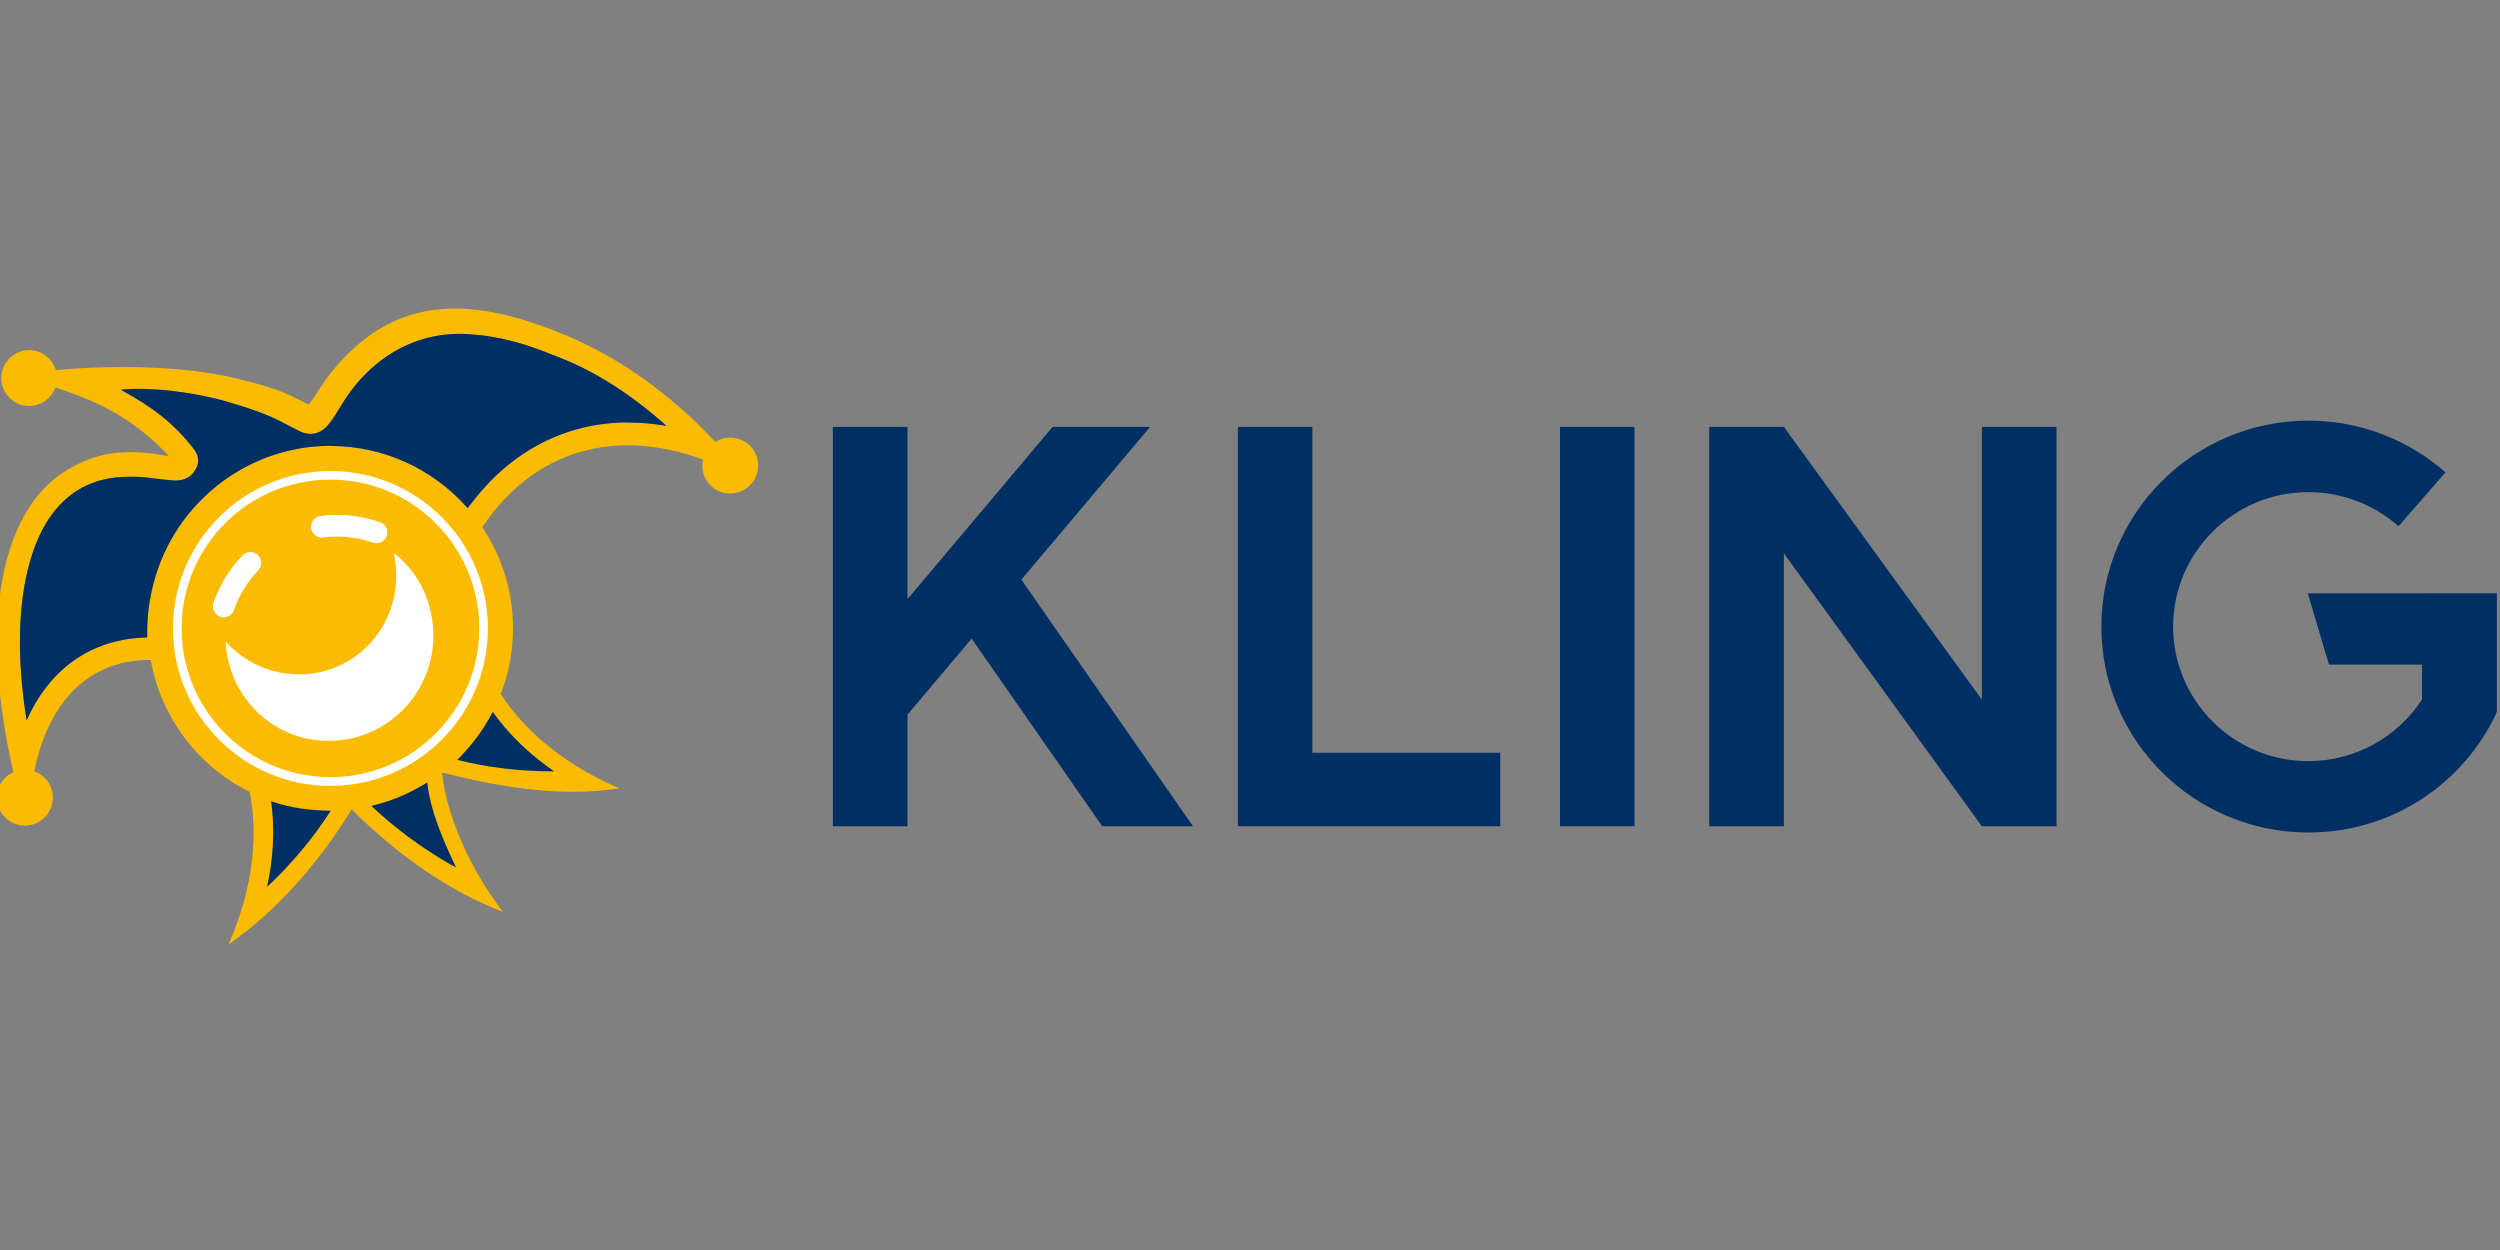
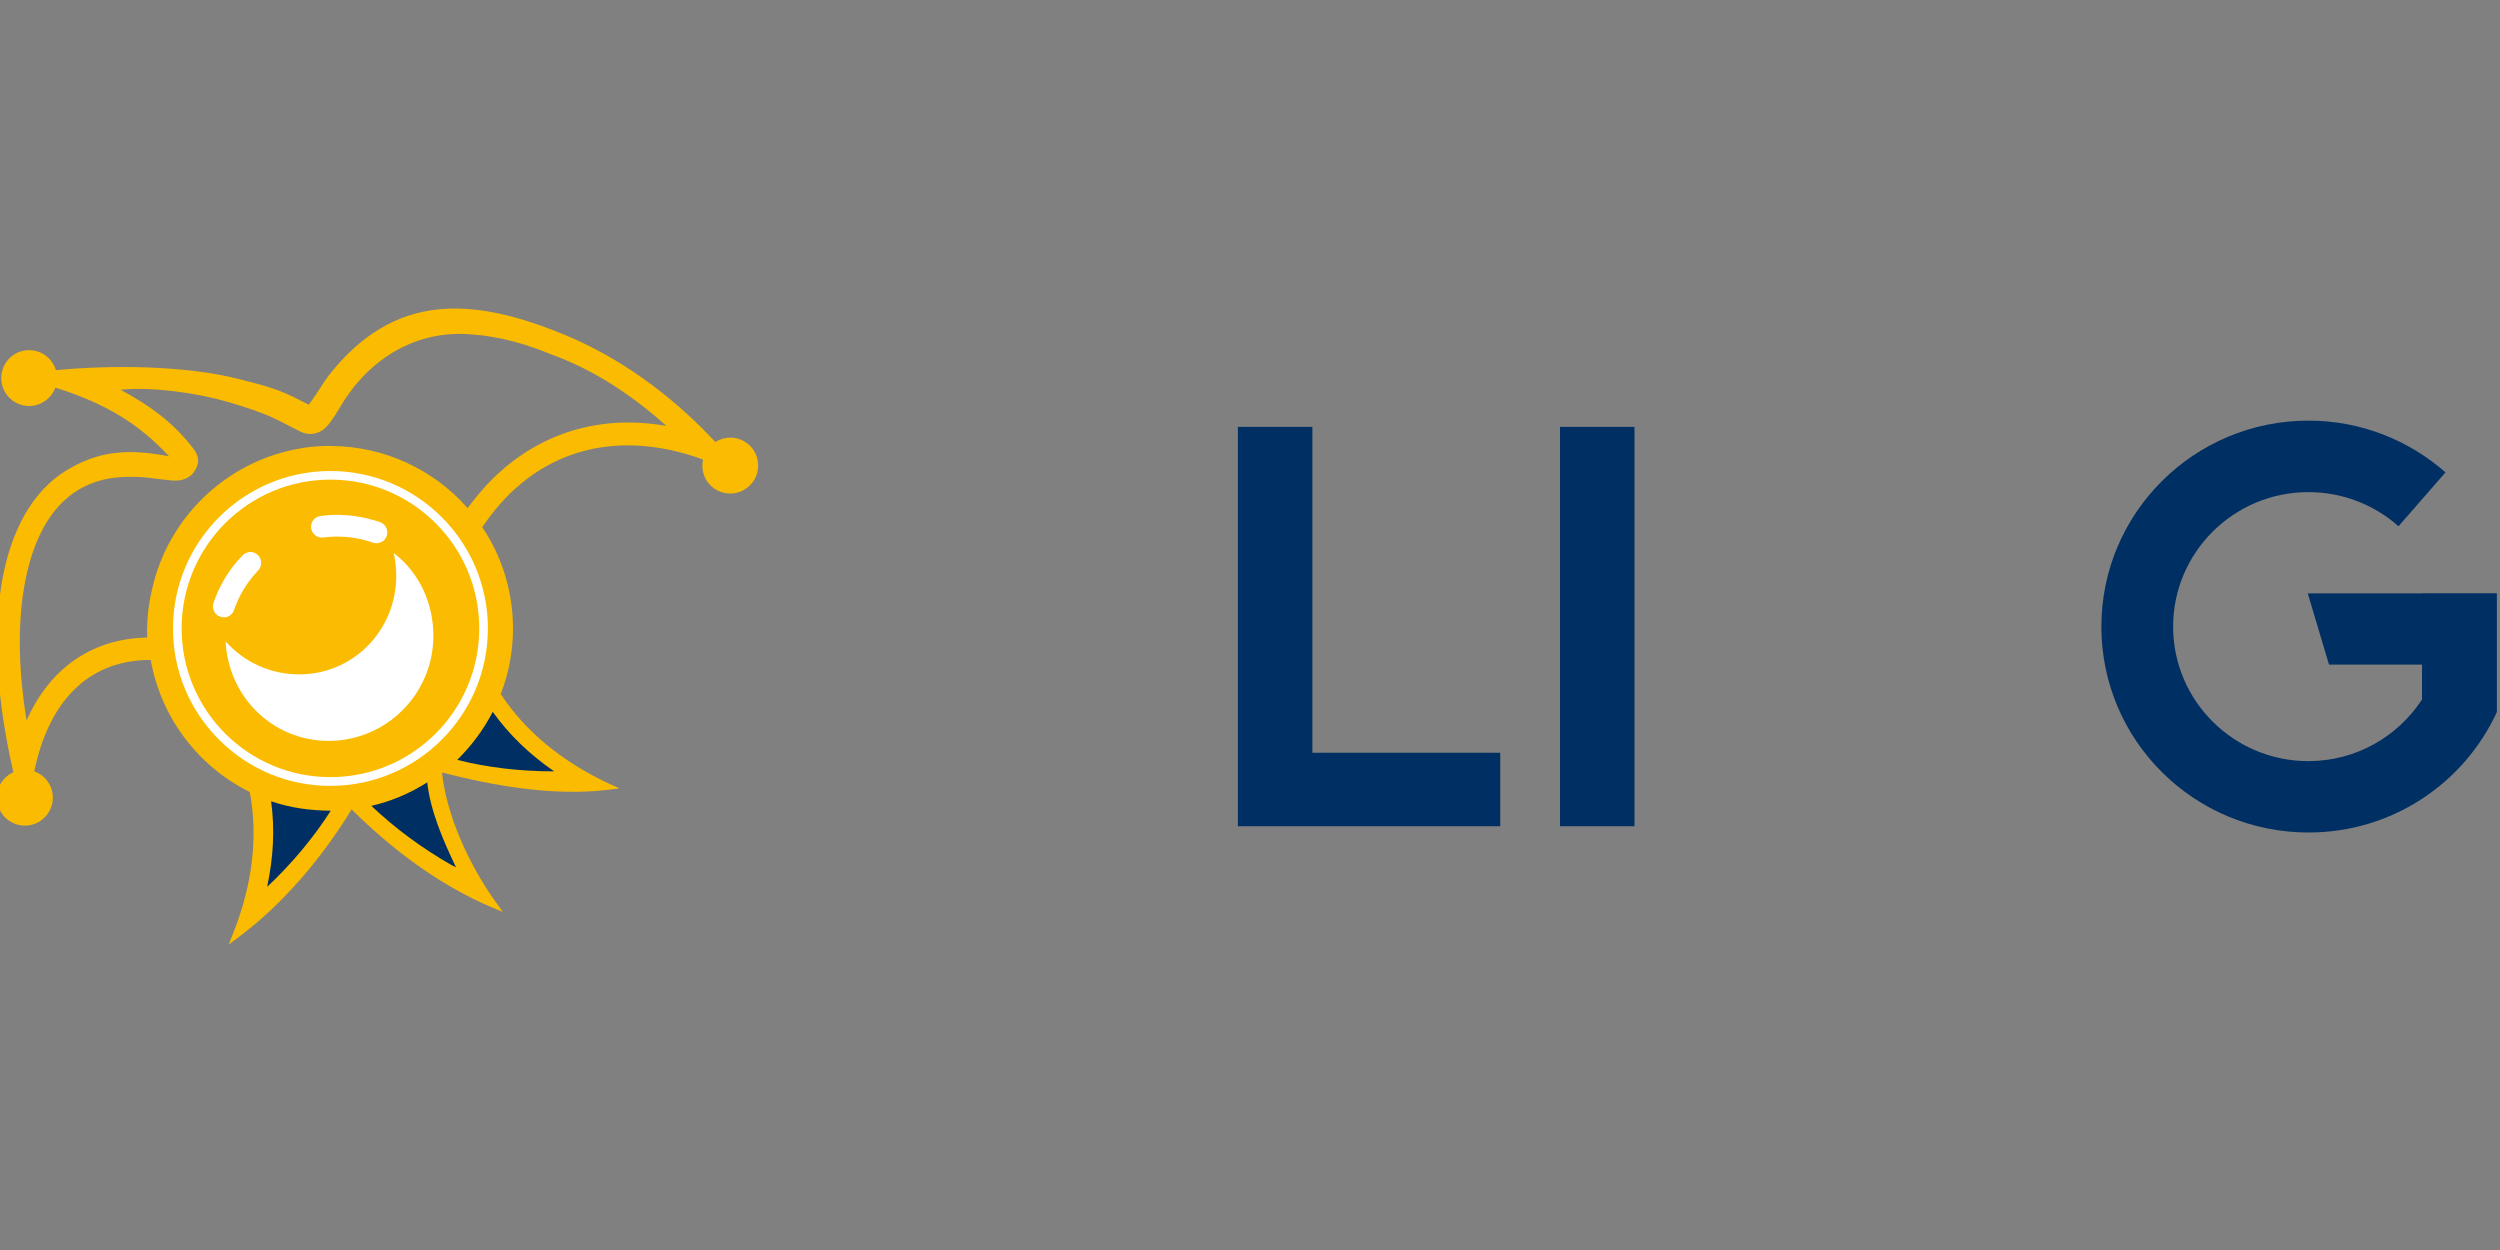
<svg xmlns="http://www.w3.org/2000/svg" xml:space="preserve" width="200px" height="100px" version="1.1" style="shape-rendering:geometricPrecision; text-rendering:geometricPrecision; image-rendering:optimizeQuality; fill-rule:evenodd; clip-rule:evenodd" viewBox="0 0 200 100">
  <rect x="0" y="0" width="200" height="100" fill="#808080" stroke="none" />
  <defs>
    <style type="text/css">
   
    .fil2 {fill:none;fill-rule:nonzero}
    .fil0 {fill:#002F63;fill-rule:nonzero}
    .fil3 {fill:#FABB00;fill-rule:nonzero}
    .fil1 {fill:white;fill-rule:nonzero}
   
  </style>
  </defs>
  <g id="Ebene_x0020_1">
    <g id="Brandmark">
      <path class="fil0" d="M199.75 47.46l-5.99 0 0 0.01 -9.14 0 1.7 5.7 7.44 0 0 2.79c-1.93,2.96 -5.28,4.93 -9.09,4.93 -5.97,0 -10.82,-4.82 -10.82,-10.76 0,-5.94 4.85,-10.76 10.82,-10.76 2.77,0 5.29,1.03 7.21,2.73l3.76 -4.31c-2.93,-2.57 -6.76,-4.14 -10.96,-4.14 -9.15,0 -16.57,7.38 -16.57,16.48 0,9.1 7.41,16.47 16.57,16.47 6.7,0 12.46,-3.95 15.07,-9.64l0 0 0 -9.5z" />
      <g>
        <circle class="fil1" cx="26.46" cy="50.27" r="13.6" />
        <path class="fil2" d="M26.45 37.67l-0.01 0c-6.94,0 -12.59,5.64 -12.6,12.59 0,3.35 1.31,6.52 3.69,8.9 2.37,2.39 5.54,3.7 8.9,3.7l0 0c6.95,0 12.6,-5.64 12.61,-12.58 0,-6.94 -5.65,-12.6 -12.59,-12.61z" />
        <path class="fil3" d="M58.43 35.01c-0.43,0 -0.84,0.12 -1.2,0.35 -3.72,-3.99 -7.84,-6.8 -11.88,-8.5 -7.59,-3.18 -13.8,-3.45 -18.99,3.1 -0.56,0.72 -1.03,1.59 -1.66,2.41 -2.13,-1.08 -2.51,-1.28 -5.68,-2.07 -4.29,-1.07 -10.02,-1.11 -14.55,-0.69 -0.28,-0.94 -1.15,-1.6 -2.14,-1.6 -1.23,0 -2.23,1 -2.23,2.23 0,1.24 1,2.24 2.23,2.24 0.95,0 1.78,-0.61 2.1,-1.47 3.99,1.25 6.68,2.89 9.1,5.5 -3.53,-0.7 -5.82,-0.33 -8.2,1.11 -2.72,1.65 -4.53,4.85 -5.23,9.25 -0.66,4.15 -0.33,9.29 0.97,14.9 -0.8,0.37 -1.32,1.15 -1.32,2.04 0,1.24 1.01,2.24 2.24,2.24 1.23,0 2.23,-1 2.24,-2.23 0,-0.96 -0.6,-1.8 -1.49,-2.11 1.16,-5.63 4.31,-8.75 8.92,-8.91 0.15,0 0.29,0 0.4,0 0.81,4.57 3.75,8.49 7.92,10.56 0.68,3.52 0.22,7.44 -1.34,11.33l-0.35 0.88 0.76 -0.57c3.7,-2.74 6.83,-6.56 9.08,-10.25 3.07,3.06 6.96,6.05 11.22,7.84l0.88 0.37 -0.55 -0.77c-2.24,-3.11 -3.98,-7.09 -4.32,-10.39 4.04,1.04 8.85,1.91 13.25,1.39l0.95 -0.12 -0.86 -0.39c-3.73,-1.74 -6.72,-4.21 -8.64,-7.16 0.65,-1.67 0.98,-3.43 0.98,-5.24 0,-2.91 -0.85,-5.7 -2.46,-8.11l0.18 -0.25c4.05,-5.86 10.39,-7.74 17.48,-5.16 -0.03,0.16 -0.05,0.32 -0.05,0.49 0,0.59 0.22,1.15 0.64,1.57 0.43,0.43 0.99,0.66 1.59,0.66l0 0c0.6,0 1.15,-0.23 1.57,-0.65 0.43,-0.42 0.66,-0.98 0.66,-1.58 0.01,-1.24 -0.99,-2.24 -2.22,-2.24zm-19.4 15.27c0,6.95 -5.65,12.59 -12.6,12.59l-0.01 0c-3.36,0 -6.52,-1.32 -8.9,-3.7 -2.38,-2.38 -3.69,-5.55 -3.68,-8.91 0,-6.94 5.65,-12.58 12.59,-12.58l0.01 0c6.95,0 12.6,5.66 12.59,12.6zm11.22 -16.48l0 0c-4.99,0 -9.4,2.3 -12.54,6.46l0 0 -0.09 0.11c-0.01,0.01 -0.03,0.03 -0.04,0.05 0,0 0,0 0,0l-0.17 0.23c-0.02,-0.02 -0.04,-0.04 -0.07,-0.08 -2.76,-3.09 -6.68,-4.86 -10.81,-4.89 -0.06,0 -0.12,-0.01 -0.19,-0.01 -0.01,0 -0.03,0 -0.05,0 -0.87,0.01 -1.61,0.09 -2.15,0.18l-0.26 0.05c-5.52,0.98 -10.09,5.14 -11.56,10.61l-0.02 0.06c0,0.03 -0.01,0.06 -0.02,0.09l-0.01 0.06c-0.17,0.65 -0.3,1.31 -0.39,1.97 -0.09,0.74 -0.13,1.5 -0.11,2.26 0,0.02 0,0.04 0,0.05 -0.24,0.01 -0.42,0.02 -0.42,0.02 0,0 -0.06,0 -0.06,0 -4.13,0.24 -7.35,2.54 -9.17,6.62 -0.63,-3.95 -0.7,-7.47 -0.22,-10.48 0.66,-4.12 2.65,-9.01 8.38,-9.01l0.01 0c1.37,-0.03 1.74,0.13 3.48,0.29 0.71,0.06 1.38,-0.14 1.76,-0.7 0.39,-0.57 0.49,-1.14 -0.06,-1.85 -1.56,-2.02 -3.28,-3.33 -5.82,-4.71 2.45,-0.26 6.1,0.25 8.57,0.97 3.54,1.04 3.93,1.45 5.63,2.29 0.16,0.08 0.28,0.13 0.39,0.17 0.44,0.16 1.3,0.28 2.07,-0.69 0.25,-0.28 0.81,-1.18 0.98,-1.49 2.48,-4.09 6.48,-6.19 10.88,-5.63l0.41 0.03c2.51,0.34 4.06,0.93 6.22,1.79 2.89,1.14 5.75,2.98 8.51,5.45 -1.03,-0.18 -2.06,-0.27 -3.06,-0.27z" />
        <path class="fil0" d="M21.37 70.95c0.51,-2.38 0.62,-4.63 0.32,-6.85l0 0c1.6,0.55 3.1,0.73 4.77,0.76l0 0c-1.39,2.17 -3.1,4.22 -5.09,6.09l0 0zm14.76 -1.74c-2.37,-1.35 -4.54,-2.96 -6.42,-4.74l0 0c1.54,-0.36 3.02,-0.96 4.47,-1.88 0.24,2.23 1.24,4.59 2.3,6.79l-0.35 -0.17 0 0zm8.2 -7.5c-2.73,-0.01 -5.26,-0.29 -7.75,-0.92l0 0c1.15,-1.15 2.05,-2.33 2.84,-3.84 1.31,1.83 2.91,3.37 4.91,4.76l0 0z" />
        <path class="fil3" d="M26.43 38.37c-6.57,0 -11.9,5.33 -11.9,11.9 0,6.57 5.33,11.9 11.9,11.9 6.58,0 11.91,-5.33 11.91,-11.9 0,-6.57 -5.33,-11.9 -11.91,-11.9zm-0.8 2.91l0 0c1.4,-0.19 2.79,-0.08 4.15,0.3 0.19,0.05 0.4,0.11 0.63,0.19 0.21,0.08 0.39,0.23 0.49,0.44 0.1,0.21 0.11,0.45 0.04,0.66 -0.12,0.36 -0.45,0.59 -0.85,0.59 -0.07,0 -0.16,-0.02 -0.25,-0.05 -0.19,-0.06 -0.36,-0.12 -0.52,-0.16 -1.13,-0.32 -2.3,-0.4 -3.46,-0.25 -0.23,0.03 -0.45,-0.03 -0.63,-0.17 -0.19,-0.14 -0.31,-0.35 -0.34,-0.58 -0.06,-0.48 0.27,-0.91 0.74,-0.97zm-8.02 8.05c-0.22,-0.07 -0.4,-0.23 -0.49,-0.44 -0.1,-0.2 -0.12,-0.44 -0.04,-0.66 0.11,-0.32 0.23,-0.62 0.36,-0.91 0.48,-1.07 1.14,-2.04 1.97,-2.89 0.15,-0.16 0.37,-0.26 0.6,-0.27 0.2,-0.02 0.46,0.08 0.62,0.24 0.34,0.33 0.35,0.88 0.03,1.23 -0.68,0.71 -1.23,1.52 -1.64,2.42 -0.11,0.25 -0.22,0.51 -0.3,0.76 -0.12,0.35 -0.45,0.58 -0.82,0.58 -0.1,-0.01 -0.2,-0.02 -0.29,-0.06zm8.68 9.94c-4.48,0 -8.02,-3.52 -8.24,-7.95 1.45,1.61 3.54,2.63 5.87,2.63 4.37,0 7.78,-3.54 7.78,-7.9 0,-0.59 -0.08,-1.25 -0.2,-1.8l0.13 0.09c1.92,1.54 3.04,3.9 3.04,6.55 -0.01,4.62 -3.76,8.38 -8.38,8.38z" />
-         <path class="fil0" d="M50.25 33.8c1,0 2.03,0.09 3.07,0.27 -2.76,-2.47 -5.62,-4.31 -8.51,-5.45 -2.17,-0.86 -3.71,-1.45 -6.22,-1.79l-0.42 -0.03c-4.4,-0.57 -8.4,1.54 -10.87,5.63 -0.18,0.31 -0.73,1.21 -0.99,1.49 -0.76,0.96 -1.61,0.84 -2.06,0.69 -0.11,-0.03 -0.24,-0.09 -0.39,-0.17 -1.7,-0.84 -2.09,-1.25 -5.63,-2.29 -2.47,-0.73 -6.13,-1.23 -8.57,-0.97 2.54,1.37 4.25,2.68 5.82,4.7 0.55,0.71 0.44,1.28 0.05,1.86 -0.37,0.55 -1.04,0.76 -1.76,0.69 -1.74,-0.15 -2.1,-0.32 -3.48,-0.29l0 0c-5.74,0 -7.73,4.9 -8.38,9.01 -0.48,3.01 -0.41,6.53 0.22,10.48 1.81,-4.07 5.03,-6.37 9.17,-6.62 0,0 0.05,0 0.05,0 0,0 0.19,-0.01 0.43,-0.02 0,0 0,-0.03 0,-0.05 -0.02,-0.76 0.02,-1.52 0.11,-2.26 0.09,-0.66 0.21,-1.32 0.38,-1.97l0.02 -0.06c0.01,-0.03 0.01,-0.06 0.02,-0.08l0.02 -0.07c1.47,-5.47 6.05,-9.63 11.56,-10.61l0.26 -0.05c0.54,-0.08 1.27,-0.17 2.15,-0.18 0.01,0 0.03,0 0.05,0 0.06,0 0.12,0 0.18,0.01 4.14,0.03 8.06,1.8 10.81,4.9 0.04,0.04 0.06,0.05 0.08,0.07l0.17 -0.23c0,0 0,0 0,0 0.02,-0.01 0.03,-0.03 0.04,-0.05l0.08 -0.11 0.01 0.01c3.14,-4.17 7.55,-6.47 12.53,-6.47l0 0 0 0.01z" />
      </g>
      <polygon class="fil0" points="99.03,34.15 104.99,34.15 104.99,60.22 120.02,60.22 120.02,66.1 99.03,66.1 " />
      <polygon class="fil0" points="124.8,66.1 124.8,34.15 130.76,34.15 130.76,66.1 " />
-       <polygon class="fil0" points="164.52,34.15 158.55,34.15 158.55,55.97 142.71,34.15 136.74,34.15 136.74,66.1 142.71,66.1 142.71,44.27 158.55,66.1 158.55,66.1 158.56,66.1 158.56,66.1 158.56,66.1 164.52,66.1 " />
-       <polygon class="fil0" points="81.71,46.37 92.01,34.15 84.21,34.15 72.6,47.93 72.6,34.15 66.63,34.15 66.63,66.1 72.6,66.1 72.6,57.17 77.73,51.09 88.18,66.1 95.44,66.1 " />
    </g>
  </g>
</svg>